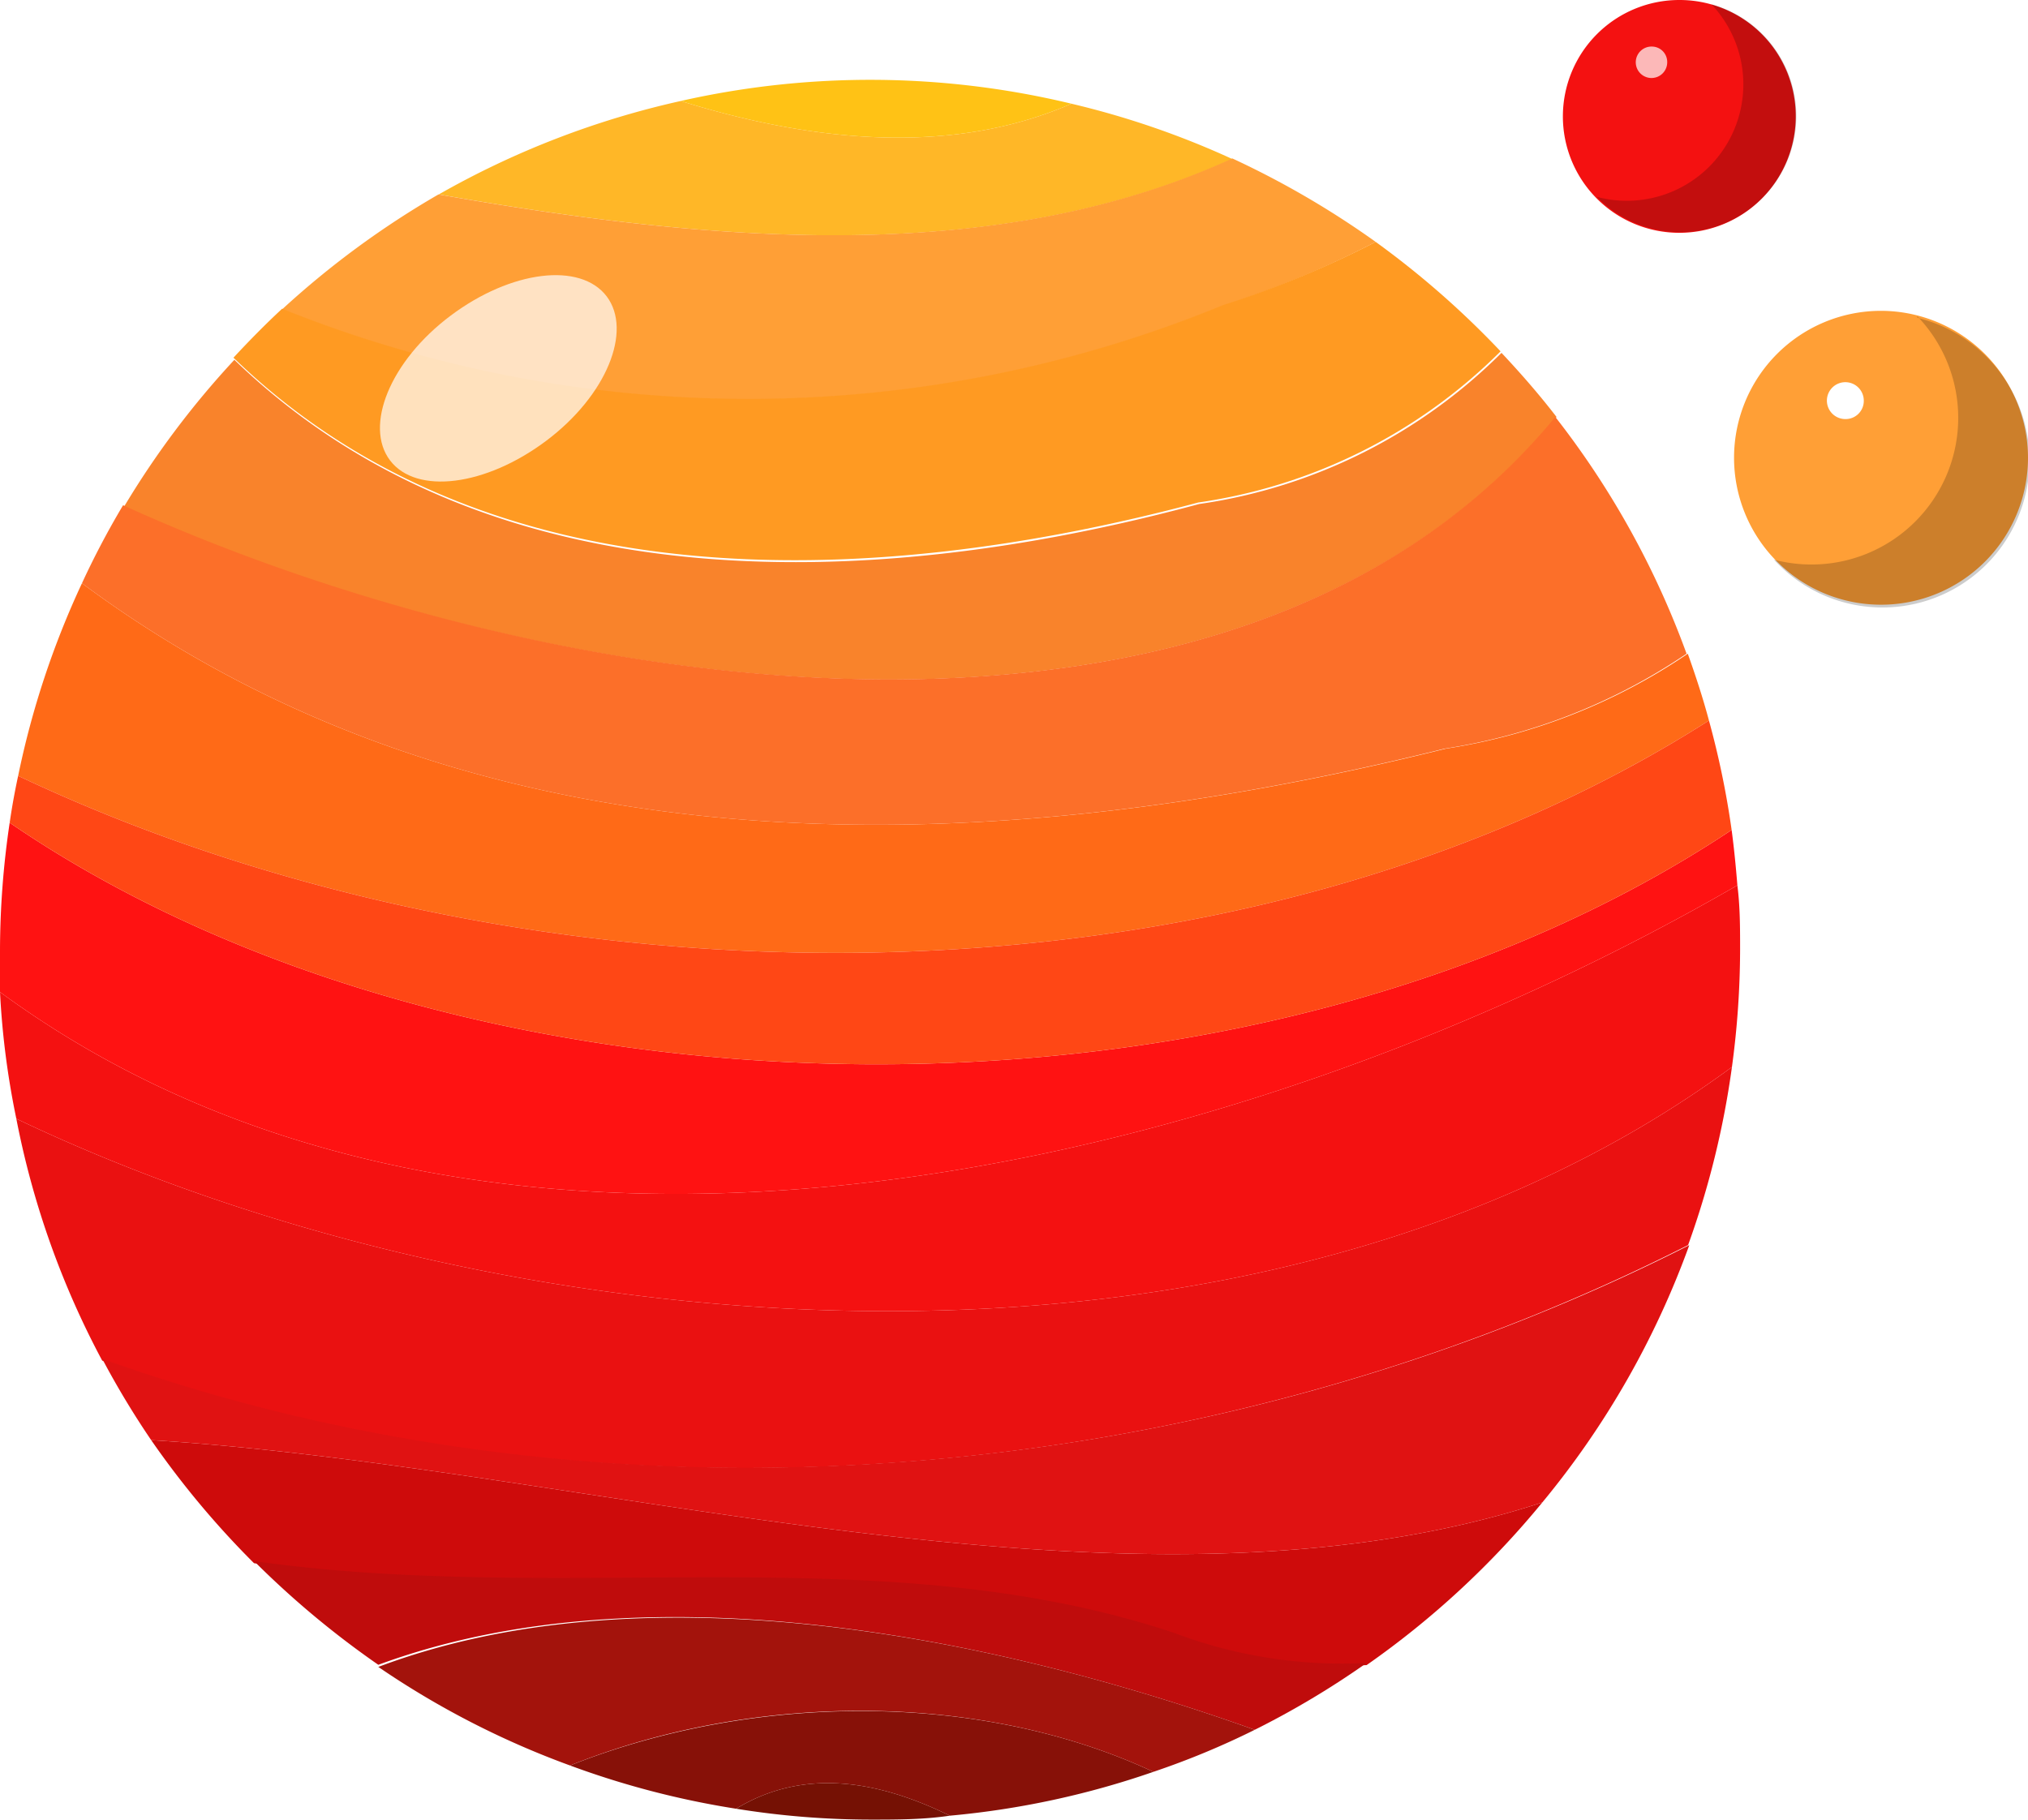
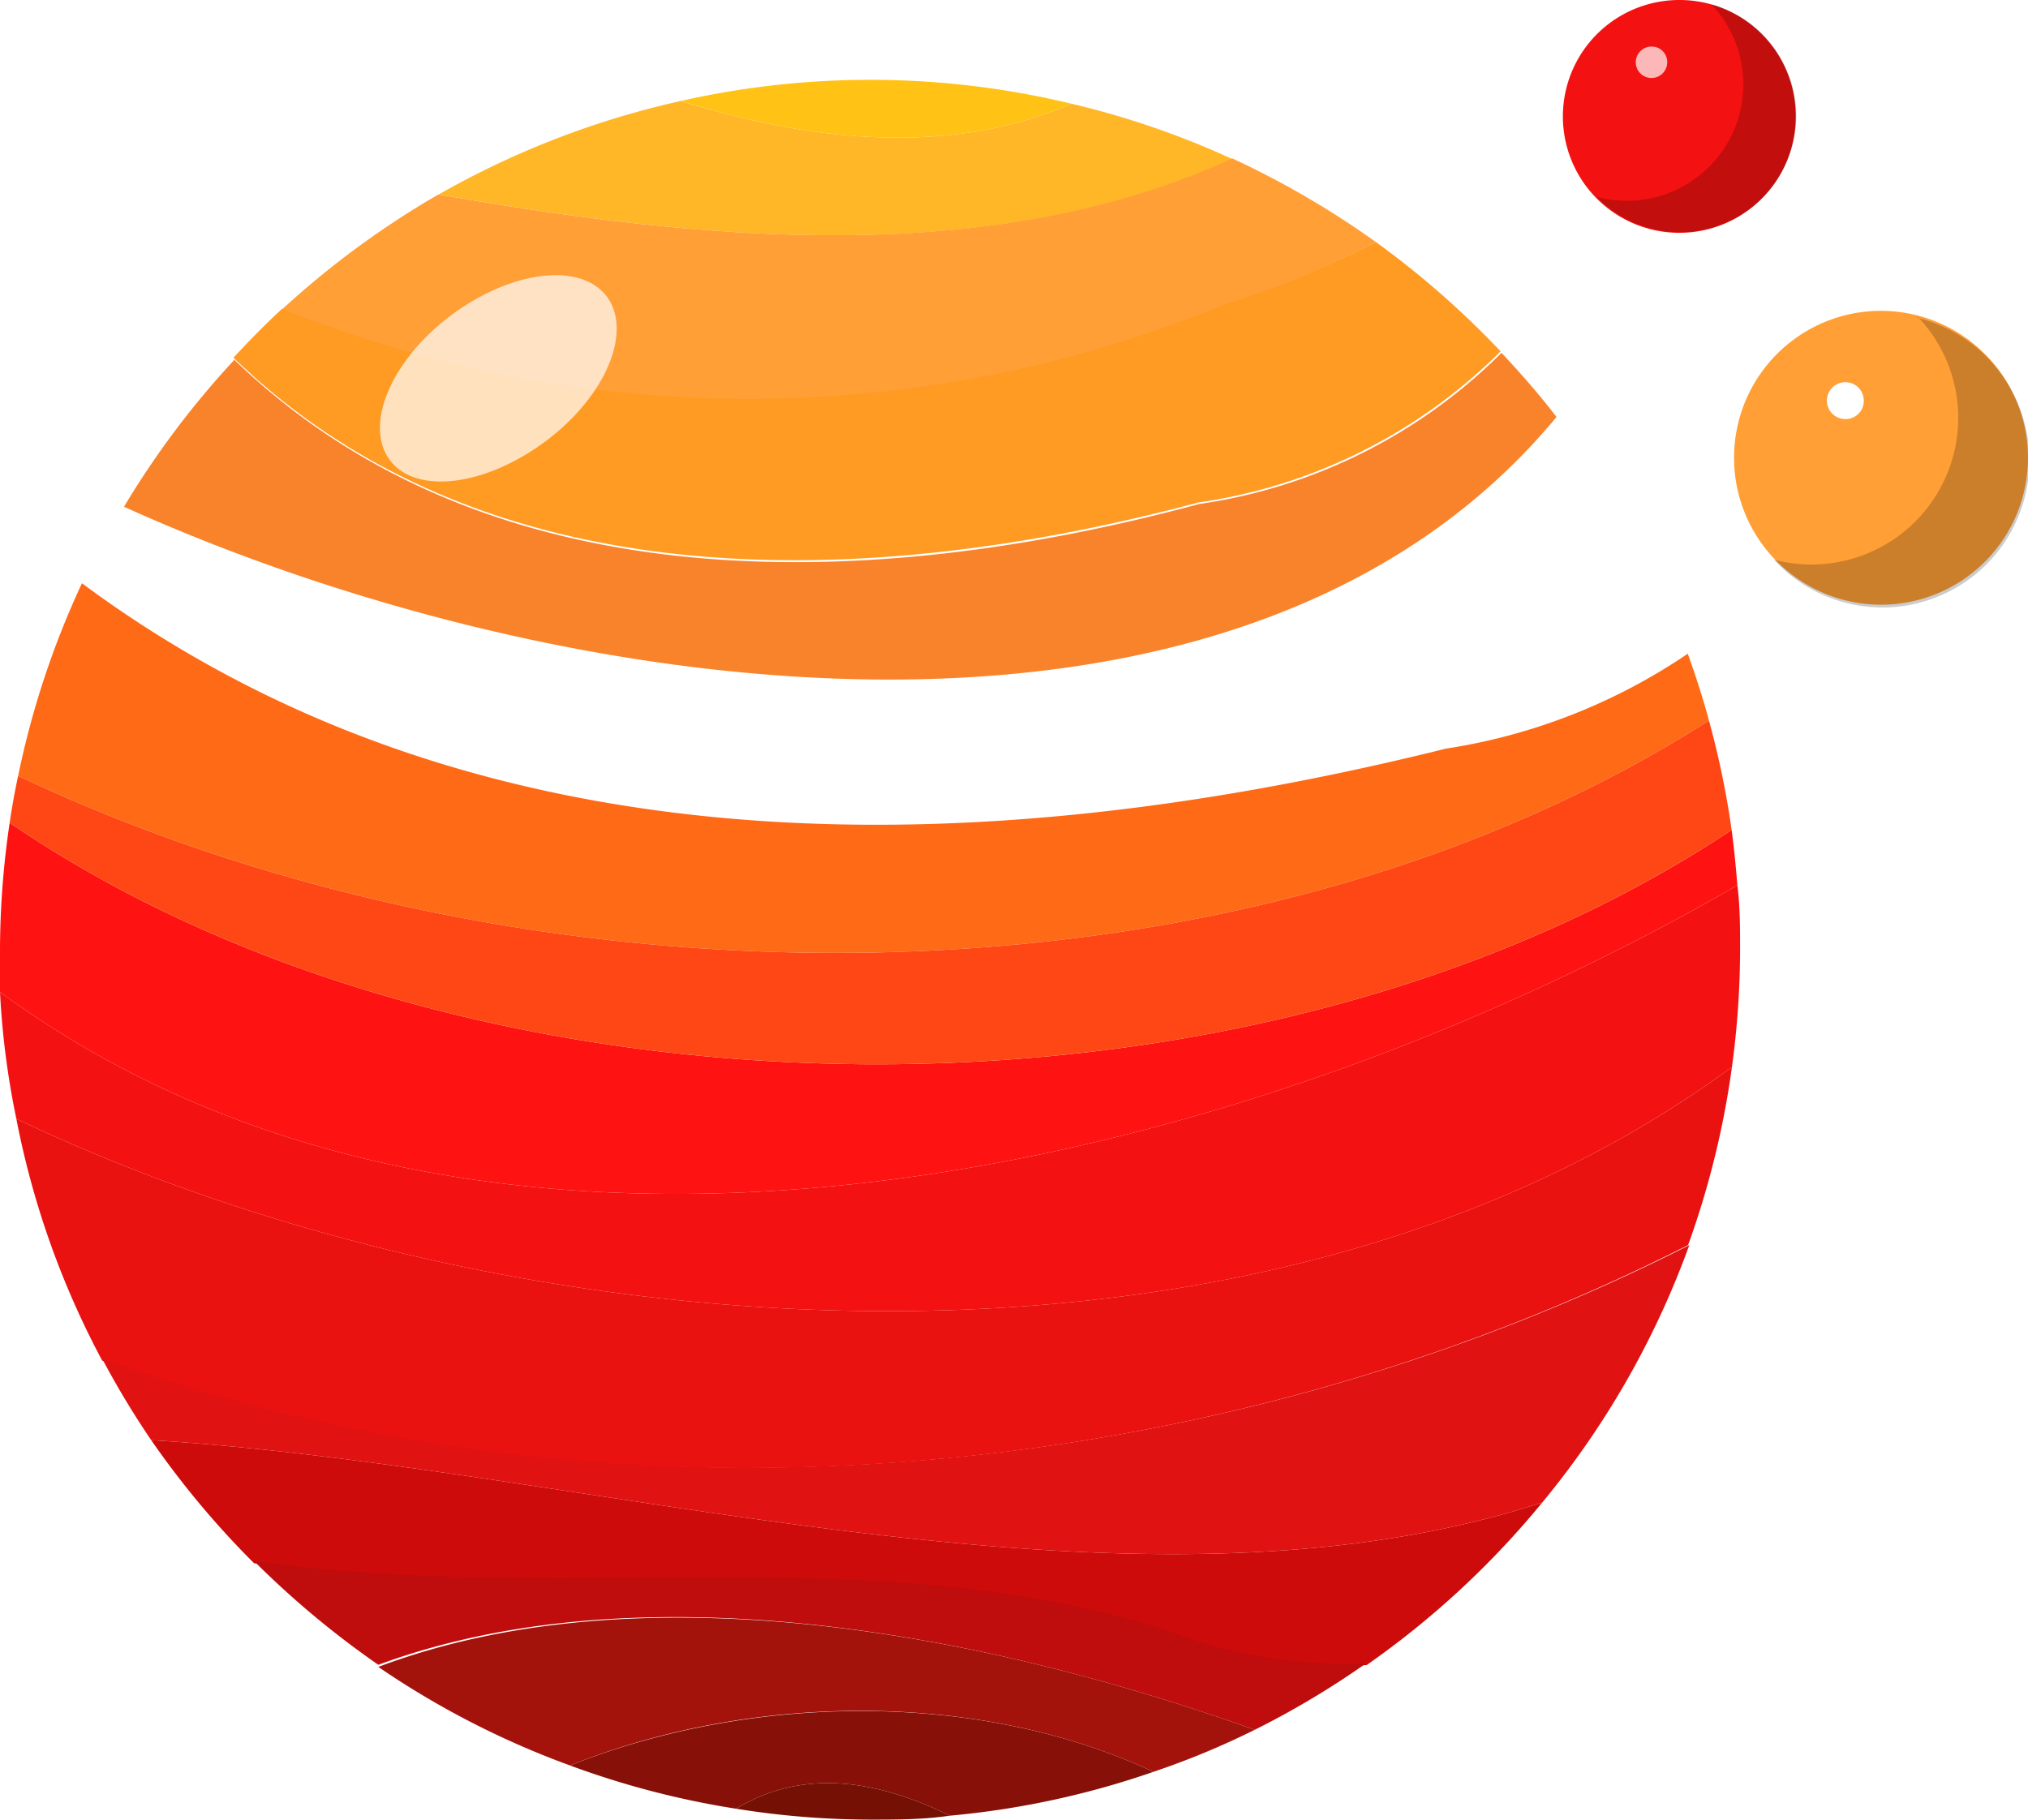
<svg xmlns="http://www.w3.org/2000/svg" viewBox="0 0 67.06 60.18">
  <defs>
    <style>.cls-1{mask:url(#mask);filter:url(#luminosity-noclip-2);}.cls-2{mix-blend-mode:multiply;fill:url(#linear-gradient);}.cls-3{fill:#f41111;}.cls-24,.cls-4{fill:#fff;}.cls-4{opacity:0.7;}.cls-5{opacity:0.2;}.cls-6{fill:#ff9f36;}.cls-7{fill:#ffb727;}.cls-8{fill:#ffc215;}.cls-9{fill:#f9832b;}.cls-10{fill:#ff6a17;}.cls-11{fill:#ea1111;}.cls-12{fill:#ce0b0b;}.cls-13{fill:#bf0c0c;}.cls-14{fill:#751104;}.cls-15{fill:#871108;}.cls-16{fill:#a3130c;}.cls-17{fill:#e01212;}.cls-18{fill:#ff1212;}.cls-19{fill:#ff4715;}.cls-20{fill:#fc6f29;}.cls-21{fill:#ff9a22;}.cls-22{mask:url(#mask-2);}.cls-23{fill:url(#linear-gradient-2);}.cls-25{filter:url(#luminosity-noclip);}</style>
    <filter id="luminosity-noclip" x="1.16" y="-8398.91" width="56.38" height="32766" filterUnits="userSpaceOnUse" color-interpolation-filters="sRGB">
      <feFlood flood-color="#fff" result="bg" />
      <feBlend in="SourceGraphic" in2="bg" />
    </filter>
    <mask id="mask" x="1.16" y="-8398.91" width="56.38" height="32766" maskUnits="userSpaceOnUse">
      <g class="cls-25" />
    </mask>
    <linearGradient id="linear-gradient" x1="12.92" y1="19.08" x2="61.56" y2="56.93" gradientUnits="userSpaceOnUse">
      <stop offset="0" />
      <stop offset="0.14" stop-color="#030303" />
      <stop offset="0.27" stop-color="#0e0e0e" />
      <stop offset="0.39" stop-color="#202020" />
      <stop offset="0.51" stop-color="#3a3a3a" />
      <stop offset="0.62" stop-color="#5a5a5a" />
      <stop offset="0.73" stop-color="#828282" />
      <stop offset="0.84" stop-color="#b2b2b2" />
      <stop offset="0.95" stop-color="#e8e8e8" />
      <stop offset="0.99" stop-color="#fff" />
    </linearGradient>
    <filter id="luminosity-noclip-2" x="1.16" y="3.8" width="56.38" height="56.38" filterUnits="userSpaceOnUse" color-interpolation-filters="sRGB">
      <feFlood flood-color="#fff" result="bg" />
      <feBlend in="SourceGraphic" in2="bg" />
    </filter>
    <mask id="mask-2" x="1.16" y="3.8" width="56.38" height="56.38" maskUnits="userSpaceOnUse">
      <g class="cls-1">
        <path class="cls-2" d="M36.84,3.8A28.68,28.68,0,0,1,38,11.87,28.77,28.77,0,0,1,9.23,40.64a28.62,28.62,0,0,1-8.07-1.16A28.77,28.77,0,1,0,36.84,3.8Z" />
      </g>
    </mask>
    <linearGradient id="linear-gradient-2" x1="12.92" y1="19.08" x2="61.56" y2="56.93" gradientUnits="userSpaceOnUse">
      <stop offset="0" />
      <stop offset="0.14" stop-color="#030001" />
      <stop offset="0.27" stop-color="#0e0103" />
      <stop offset="0.39" stop-color="#200206" />
      <stop offset="0.51" stop-color="#3a040b" />
      <stop offset="0.62" stop-color="#5a0611" />
      <stop offset="0.73" stop-color="#820919" />
      <stop offset="0.84" stop-color="#b20c22" />
      <stop offset="0.95" stop-color="#e80f2d" />
      <stop offset="0.99" stop-color="#ff1131" />
    </linearGradient>
  </defs>
  <g id="Layer_2" data-name="Layer 2">
    <g id="Layer_2-2" data-name="Layer 2">
      <path class="cls-3" d="M59.38,3.85A3.85,3.85,0,1,1,55.54,0,3.84,3.84,0,0,1,59.38,3.85Z" />
      <path class="cls-4" d="M55.13,2.05a.52.52,0,1,1-.51-.51A.51.51,0,0,1,55.13,2.05Z" />
      <path class="cls-5" d="M56.59.14a3.85,3.85,0,0,1-2.79,6.5,3.83,3.83,0,0,1-1-.13A3.84,3.84,0,1,0,56.59.14Z" />
      <path class="cls-6" d="M67.06,15.15a4.86,4.86,0,1,1-4.86-4.87A4.87,4.87,0,0,1,67.06,15.15Z" />
      <path class="cls-5" d="M63.4,10.46a4.85,4.85,0,0,1-3.52,8.21,4.92,4.92,0,0,1-1.22-.16,4.86,4.86,0,1,0,4.74-8Z" />
      <path class="cls-7" d="M40.75,5.26a28.31,28.31,0,0,0-5.32-1.83c-3.94,1.72-8.51,1.28-12.92-.09a28.77,28.77,0,0,0-8,3.09C23.41,8,32.84,8.85,40.75,5.26Z" />
      <path class="cls-8" d="M35.43,3.43a28.41,28.41,0,0,0-12.92-.09C26.92,4.71,31.49,5.15,35.43,3.43Z" />
      <path class="cls-6" d="M40.44,10.11A32.47,32.47,0,0,0,45.49,8a29.46,29.46,0,0,0-4.74-2.76C32.84,8.85,23.41,8,14.5,6.43a29.29,29.29,0,0,0-5.17,3.8A41.3,41.3,0,0,0,40.44,10.11Z" />
      <path class="cls-9" d="M51.47,13.79c-.57-.74-1.18-1.44-1.82-2.12a17.7,17.7,0,0,1-10,5c-11.13,3-23.62,3.23-31.9-4.77a29,29,0,0,0-3.65,4.86C18.59,23.31,41,26.44,51.47,13.79Z" />
      <path class="cls-10" d="M56.51,23.83c-.2-.75-.44-1.48-.7-2.21a19.49,19.49,0,0,1-8,3.14C32,28.69,15.55,28.82,2.71,19.29A28.7,28.7,0,0,0,.6,25.66C17.61,33.71,40.9,33.79,56.51,23.83Z" />
      <path class="cls-11" d="M55.82,41.18a28.83,28.83,0,0,0,1.45-5.89C41.81,46.66,17.05,44.88.54,37a28.36,28.36,0,0,0,2.84,8C20.09,50.94,39.9,49.27,55.82,41.18Z" />
      <path class="cls-12" d="M5,47.63A29.26,29.26,0,0,0,8.4,51.7c10.41,1.47,20.8-.83,30.41,2.37a15.71,15.71,0,0,0,6.38,1A28.92,28.92,0,0,0,51,49.69C37.26,54.18,19.51,48.51,5,47.63Z" />
      <path class="cls-13" d="M41.49,57.21A28.57,28.57,0,0,0,45.19,55a15.71,15.71,0,0,1-6.38-1c-9.61-3.2-20-.9-30.41-2.37a30,30,0,0,0,4.11,3.43C21,51.93,32.17,53.88,41.49,57.21Z" />
      <path class="cls-14" d="M24.34,59.82a28.07,28.07,0,0,0,4.43.36c.89,0,1.77,0,2.64-.13C29.06,58.9,26.6,58.45,24.34,59.82Z" />
      <path class="cls-15" d="M18.85,58.39a28.56,28.56,0,0,0,5.49,1.43c2.26-1.37,4.72-.92,7.07.23a28.3,28.3,0,0,0,6.73-1.45C32.38,55.91,24.87,56,18.85,58.39Z" />
      <path class="cls-16" d="M12.51,55.13a28.57,28.57,0,0,0,6.34,3.26c6-2.41,13.53-2.48,19.29.21a26.55,26.55,0,0,0,3.35-1.39C32.17,53.88,21,51.93,12.51,55.13Z" />
      <path class="cls-17" d="M51,49.69a28.6,28.6,0,0,0,4.86-8.51C39.9,49.27,20.09,50.94,3.38,44.94A28.49,28.49,0,0,0,5,47.63C19.51,48.51,37.26,54.18,51,49.69Z" />
      <path class="cls-3" d="M57.27,35.29a29.17,29.17,0,0,0,.27-3.88c0-.72,0-1.43-.09-2.13C40.63,39,16.15,44.66,0,32.81A27.33,27.33,0,0,0,.54,37C17.05,44.88,41.81,46.66,57.27,35.29Z" />
      <path class="cls-18" d="M57.45,29.28c-.05-.62-.11-1.23-.19-1.83C41.4,38,15.56,37.64.32,27.21A29,29,0,0,0,0,31.41c0,.47,0,.93,0,1.4C16.15,44.66,40.63,39,57.45,29.28Z" />
      <path class="cls-19" d="M57.26,27.45a28.67,28.67,0,0,0-.75-3.62C40.9,33.79,17.61,33.71.6,25.66c-.11.51-.2,1-.28,1.55C15.56,37.64,41.4,38,57.26,27.45Z" />
-       <path class="cls-20" d="M47.77,24.76a19.49,19.49,0,0,0,8-3.14,28.53,28.53,0,0,0-4.34-7.83C41,26.44,18.59,23.31,4.07,16.71a27.57,27.57,0,0,0-1.36,2.58C15.55,28.82,32,28.69,47.77,24.76Z" />
      <path class="cls-21" d="M39.62,16.62a17.7,17.7,0,0,0,10-5A29.48,29.48,0,0,0,45.49,8a32.47,32.47,0,0,1-5.05,2.09,41.3,41.3,0,0,1-31.11.12c-.56.52-1.09,1.06-1.61,1.62C16,19.85,28.49,19.59,39.62,16.62Z" />
      <g class="cls-22">
        <path class="cls-23" d="M36.84,3.8A28.68,28.68,0,0,1,38,11.87,28.77,28.77,0,0,1,9.23,40.64a28.62,28.62,0,0,1-8.07-1.16A28.77,28.77,0,1,0,36.84,3.8Z" />
      </g>
      <path class="cls-4" d="M20.06,9.8c.86,1.14,0,3.28-2,4.78s-4.29,1.79-5.16.65,0-3.29,2-4.79S19.19,8.66,20.06,9.8Z" />
      <path class="cls-24" d="M61.63,13.26a.6.6,0,0,1-.61.6.61.61,0,1,1,.61-.6Z" />
    </g>
  </g>
</svg>